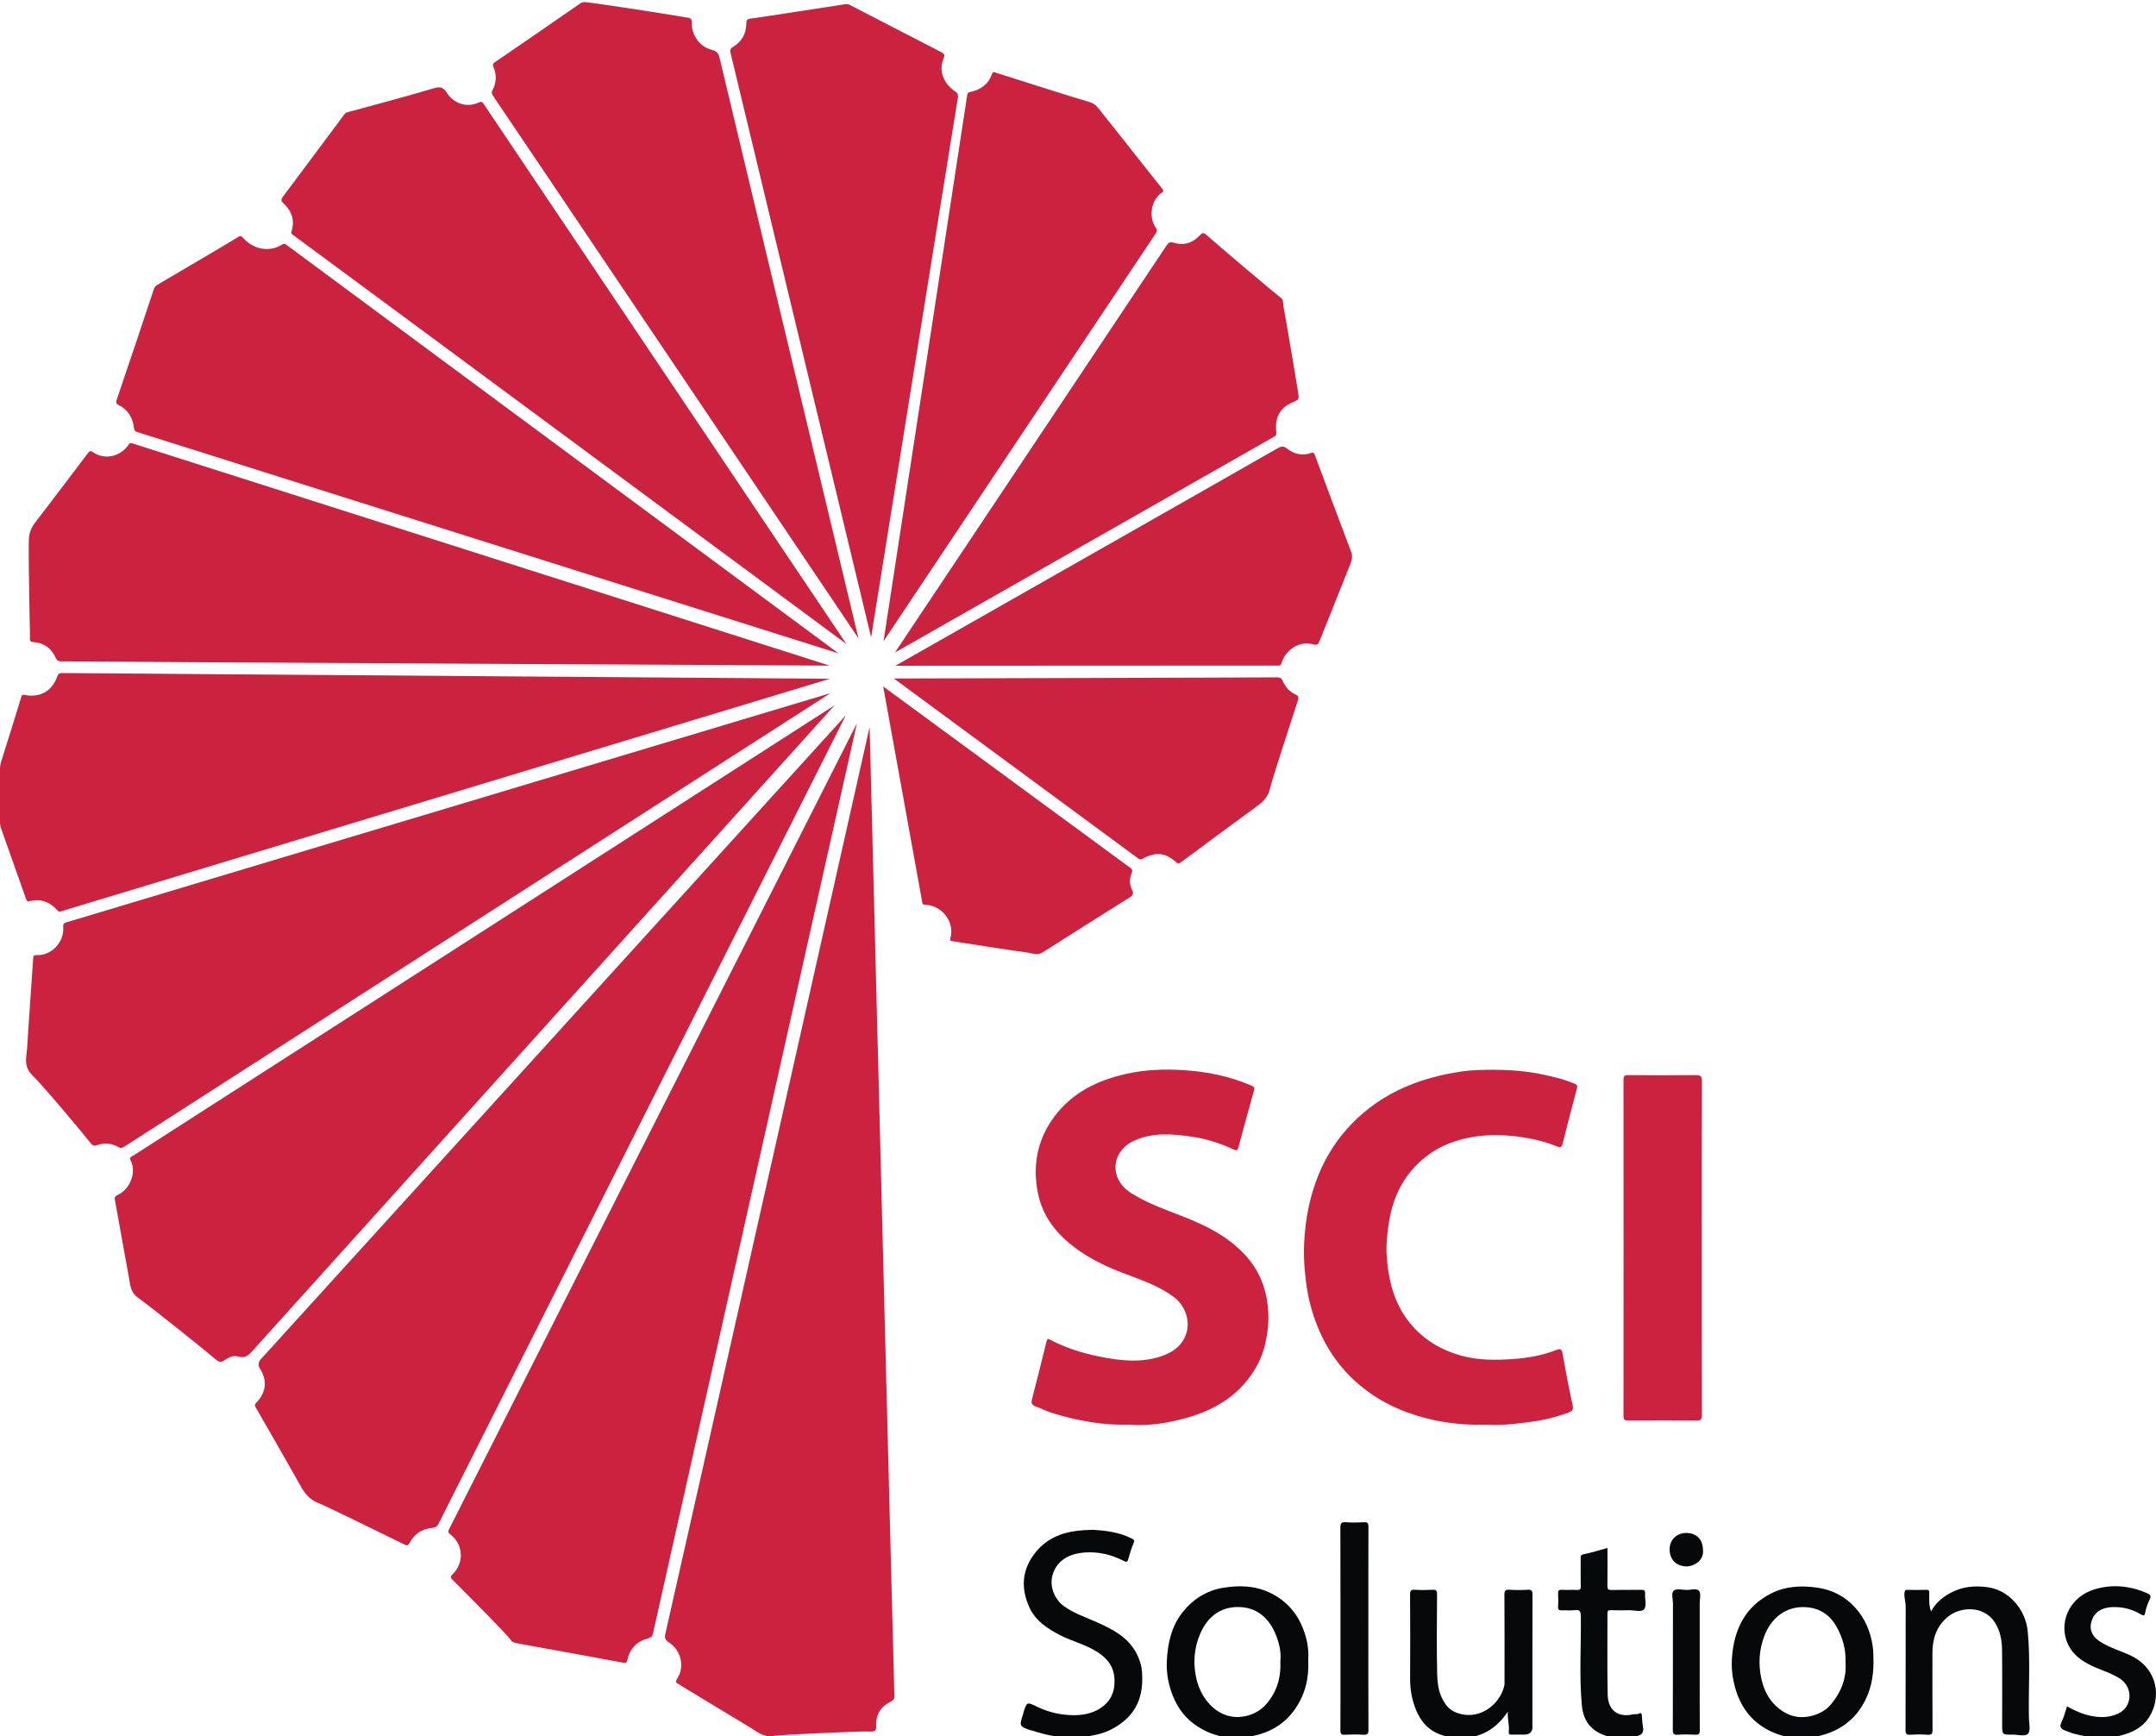
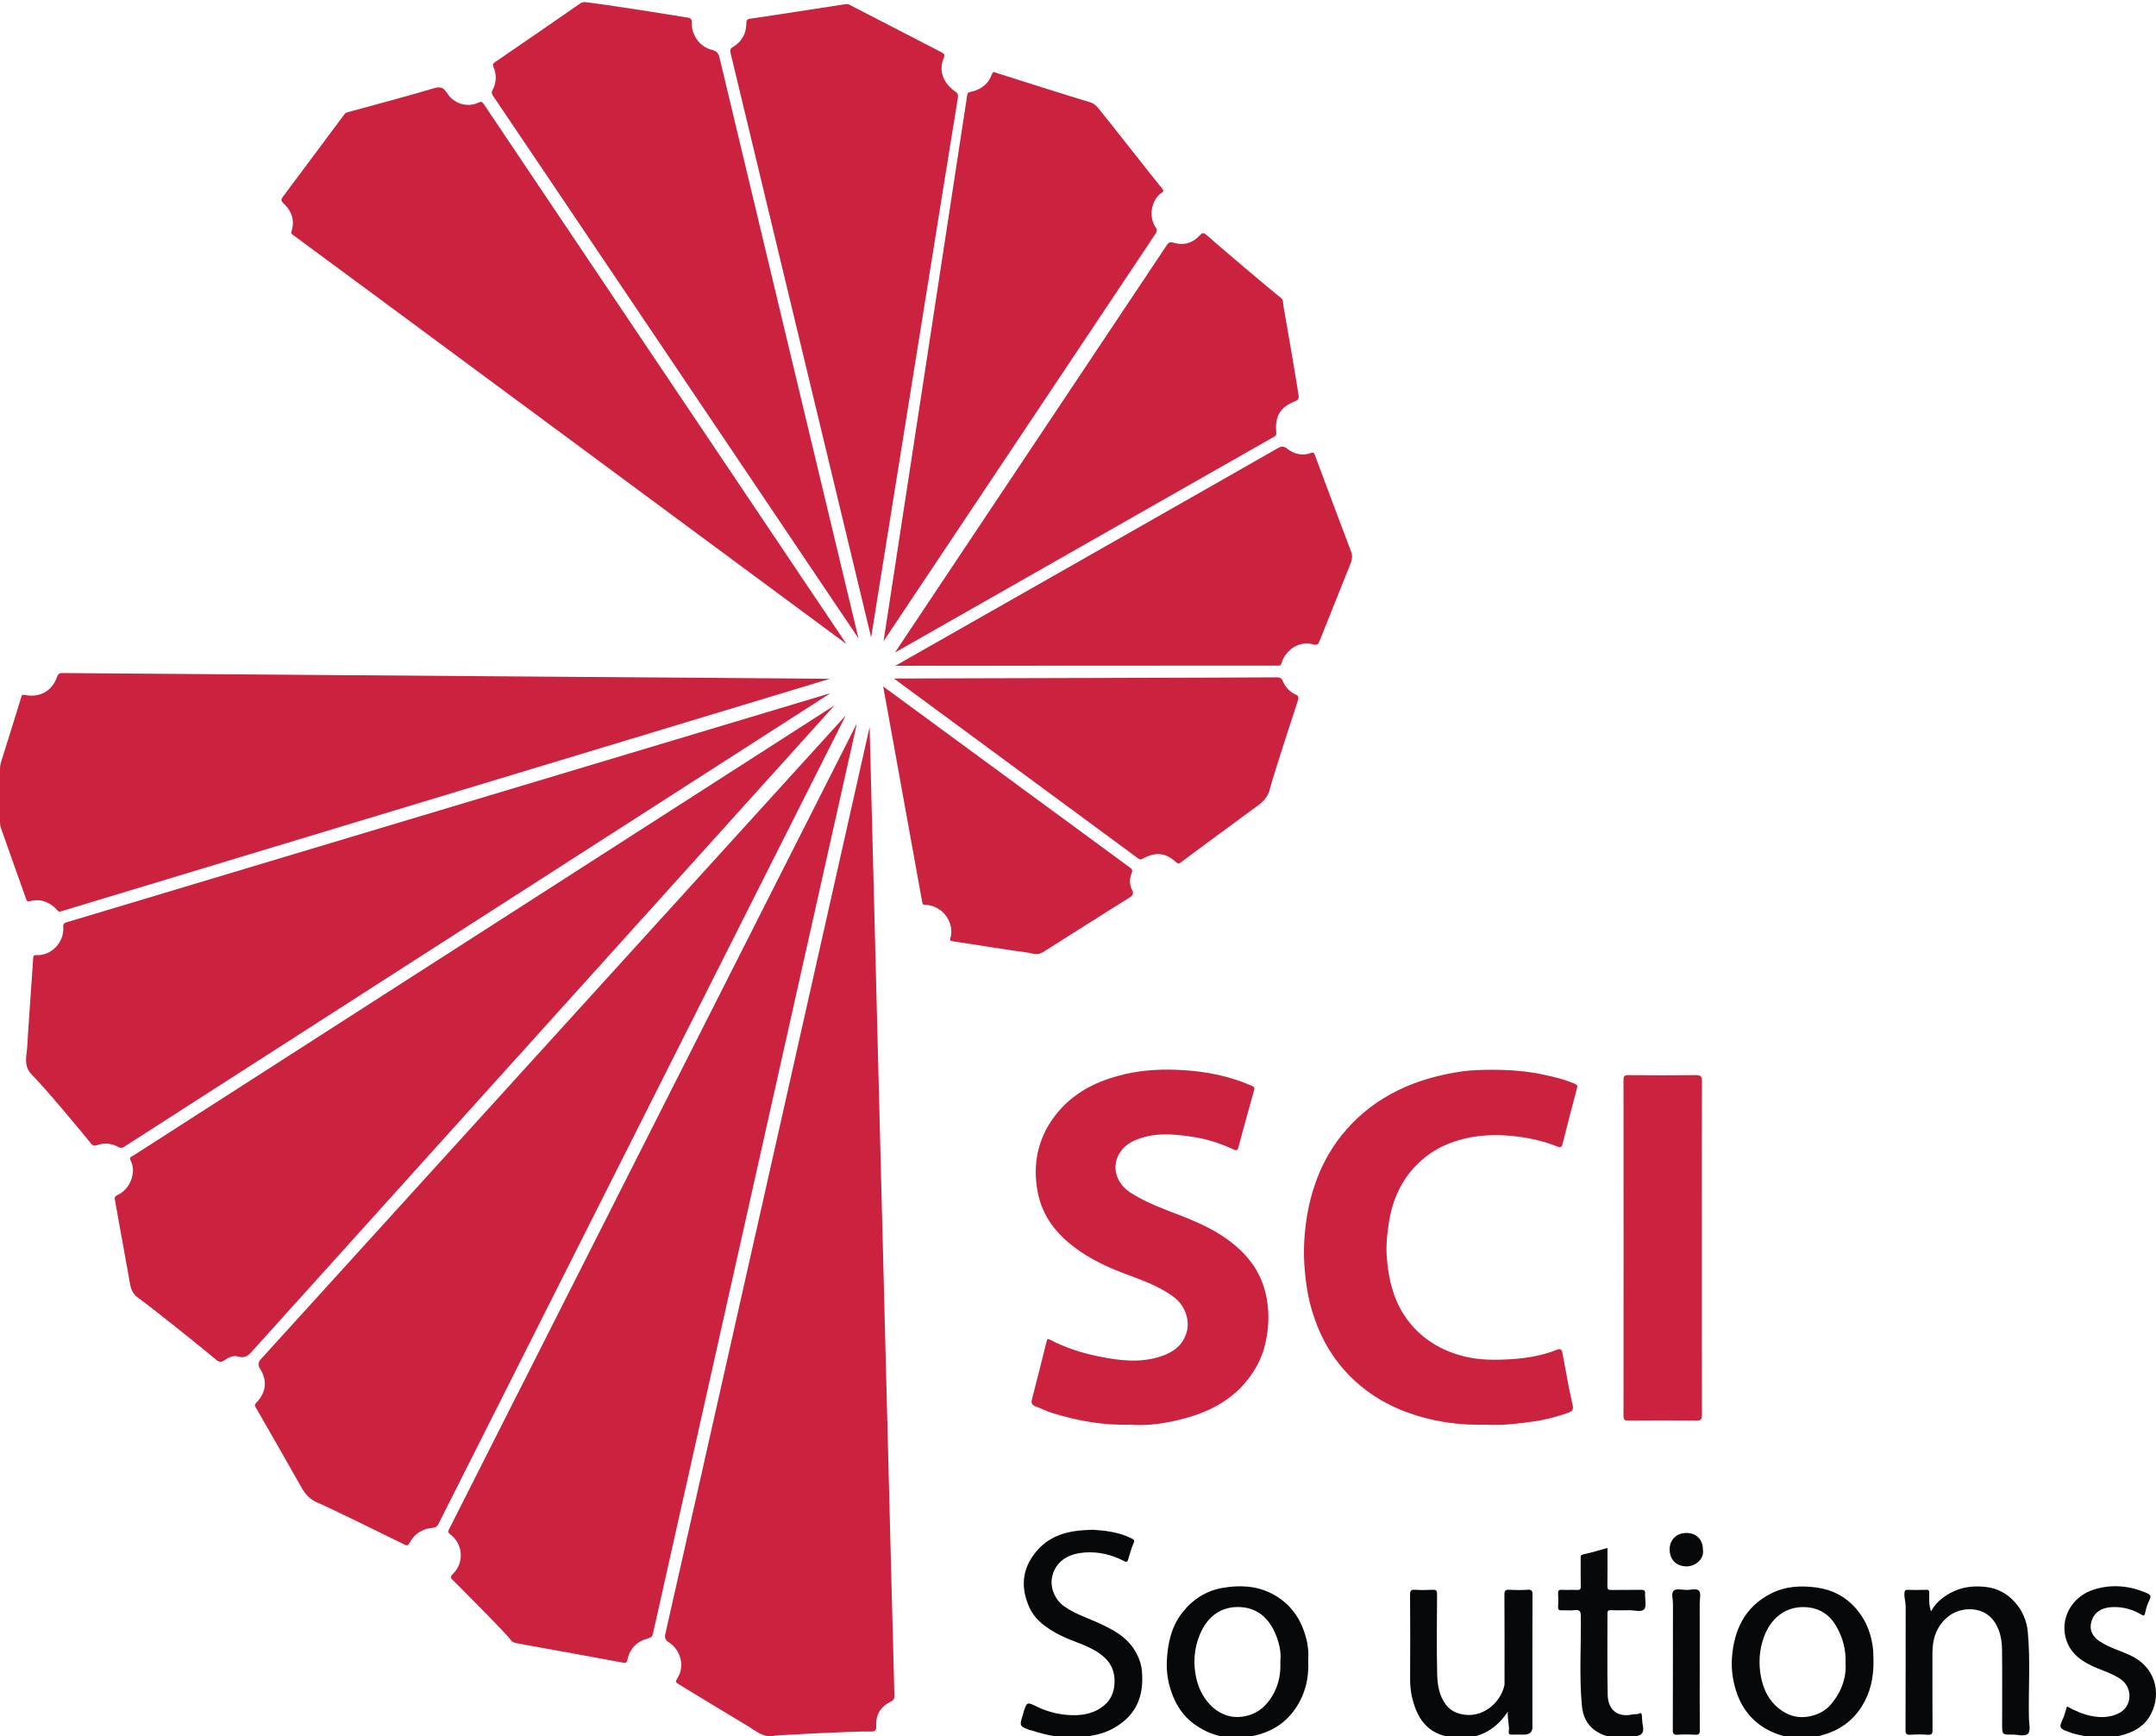
<svg xmlns="http://www.w3.org/2000/svg" id="Layer_2" data-name="Layer 2" viewBox="0 0 2046.26 1647.73">
  <defs>
    <filter id="innerShadow">
      <feOffset dx="0" dy="2" />
      <feGaussianBlur stdDeviation="2" result="offset-blur" />
      <feComposite operator="out" in="SourceGraphic" in2="offset-blur" result="inverse" />
      <feFlood flood-color="black" flood-opacity="0.5" result="color" />
      <feComposite operator="in" in="color" in2="inverse" result="shadow" />
      <feMerge>
        <feMergeNode in="shadow" />
        <feMergeNode in="SourceGraphic" />
      </feMerge>
    </filter>
    <style>
      .cls-1 {
        fill: #060809;
        filter: url(#innerShadow);
      }

      .cls-1, .cls-2 {
        stroke-width: 0px;
      }

      .cls-2 {
        fill: #ca223f;
        filter: url(#innerShadow);
      }
    </style>
  </defs>
  <g id="Layer_1-2" data-name="Layer 1">
    <g>
      <path class="cls-2" d="m0,728.01c0-2.4.36-4.78,1.09-7.07,3.84-12.21,16.72-53.14,19.14-61.47.56-1.92.99-2.36,2.99-1.95,14.5,3.02,26.29-3.54,31.05-17.39.92-2.69,2.22-3.37,4.95-3.34,13.4.16,728.41,5.45,728.41,5.45,0,0-702.5,212.41-729.81,220.73-1.91.58-2.21.19-3.4-1.11-7.03-7.72-15.69-11.24-26.11-8.54-2.9.75-3.25-1.18-3.77-2.69-5.3-15.16-19.44-54.92-23.46-66.21C.36,782.4,0,780.29,0,778.15v-50.14Z" />
      <path class="cls-2" d="m653.7,14.93c1.88.32,3.12,2.05,2.96,3.94-.92,10.89,6.42,23.34,19.03,26.48,4.67,1.16,6.26,3.34,7.18,7.28,5.12,21.86,131.91,551.25,131.91,551.25,0,0-331.1-491.91-346.99-515.14-1.45-2.12-1.27-3.36-.31-5.2,3.78-7.24,4.03-14.68.8-22.14-.96-2.22-.17-3.28,1.52-4.43,15.23-10.35,69.52-47.68,80.8-55.65,1.43-1.01,3.16-1.47,4.9-1.29,15.59,1.62,81.28,11.99,98.2,14.89Z" />
      <path class="cls-2" d="m825.36,687.98s23.09,908.96,23.52,919.23c.12,2.79-.59,4.41-3.32,5.74-9.58,4.65-14.57,12.44-13.96,23.19.24,4.32-1.13,5.42-5.31,5.24-11.98-.51-88.67,3.43-91.26,4.02-9.89,2.26-16.79-4.08-24.21-8.52-22.29-13.32-44.4-26.96-66.66-40.34-2.7-1.62-3.37-2.34-1.35-5.47,7.3-11.33,3.58-26.78-7.93-34.25-3.38-2.19-4.39-4.02-3.32-8.53,5.63-23.64,193.8-860.31,193.8-860.31Z" />
      <path class="cls-2" d="m802.78,676.89s-372.5,739.32-386.59,767.37c-1.23,2.46-2.61,3.57-5.67,3.83-9.53.81-17.02,5.49-21.64,13.99-1.37,2.52-2.1,3.3-5.03,1.85-21.23-10.53-75.47-37.03-81.49-39.3-7.63-2.88-12.44-8.15-16.34-15.06-14.12-25.08-28.52-50.01-42.84-74.98-.98-1.71-2.14-3.01-.11-5.08,9.83-10.02,10.79-21.64,3.5-32.84-1.69-2.59-1.43-6,.65-8.28,42-46.17,555.55-611.49,555.55-611.49Z" />
      <path class="cls-2" d="m813.3,684.52s-192.41,858.94-193.6,864.09c-.54,2.35-1.51,3.6-4.66,4.41-10.35,2.67-17.39,9.58-19.53,20.31-.62,3.13-2.07,3.1-4.07,2.73-21.16-3.98-88-16.14-100.26-18.3-2.4-.42-4.93-1.02-6.46-3.28-3.81-5.66-41.34-43.15-55.3-57.16-2.58-2.59-1.34-3.71.52-5.56,10.68-10.7,9.94-28.11-2.87-37.73-2.68-2.01-1.27-3.83-.36-5.65,8.51-17.09,386.58-763.85,386.58-763.85Z" />
      <path class="cls-2" d="m792.09,667.43S255.33,1262.76,241.27,1278.3c-4.02,4.44-7.51,9.69-15.52,7.11-3.94-1.27-8.69.78-12.55,3.53-2.51,1.78-4.73,2.42-8.06-.4-11.92-10.09-61.29-49.7-74.28-58.97-7.37-5.26-7.25-12.62-8.61-19.67-2.75-14.34-11.3-63.31-13.24-73.37-.39-2.03.29-3.35,2.44-4.3,11.68-5.14,18.65-21.37,12.41-33.12-1.55-2.92,1.08-3.32,2.6-4.3,16.83-10.84,665.62-427.38,665.62-427.38Z" />
      <path class="cls-2" d="m788.25,655.85S136.22,1074.64,118.1,1086.24c-2.13,1.36-3.46,1.72-5.8.4-6.2-3.5-12.96-4.2-19.72-1.91-2.9.98-4.26,1.09-6.54-1.79-8.1-10.22-44.63-53.93-55.56-64.66-8.85-8.69-4.96-18.4-4.6-27.57.25-6.4,5.14-75.56,5.66-83.73.14-2.16,1.07-2.53,2.84-2.45,15.22.7,26.87-13.17,25.62-26.96-.31-3.41,1.97-3.85,3.98-4.45,26.55-7.92,724.26-217.26,724.26-217.26Z" />
-       <path class="cls-2" d="m787.38,629.74s-678.41-3.46-729.05-4.05c-2.75-.03-4.21-.54-5.54-3.5-3.96-8.76-10.96-14.09-20.77-14.74-3.02-.2-3.88-1.16-3.52-3.89.11-.83-1.49-62.09-1.18-91.89.07-6.78,1.79-12.14,5.82-17.38,16.9-22,33.61-44.15,50.35-66.28,1.18-1.55,2.28-2.44,4.16-1.16,13.15,8.96,27.69,3.36,34.51-6.95,1.31-1.98,2.44-1.41,4.15-.87,13.37,4.23,661.08,210.7,661.08,210.7Z" />
-       <path class="cls-2" d="m795.87,618.14S132.1,408.73,130.36,408.11c-2.13-.75-2.9-1.53-3.14-3.75-1.06-9.71-5.63-17.3-14.43-21.87-2.6-1.35-2.97-2.28-1.97-5.21,11.89-34.83,23.56-69.73,35.14-104.67.7-2.11,1.93-3.41,3.51-4.36,13.06-7.81,64.26-37.62,76.47-45.24,2.77-1.73,3.22-.86,4.94,1.02,10.89,11.86,25.89,12.86,36.59,6.27,2.04-1.31,2.75-1.14,4.54.19,25.47,18.91,523.86,387.65,523.86,387.65Z" />
      <path class="cls-2" d="m803.38,609.27S286.87,227.24,277.67,220.68c-1.91-1.37-1.09-2.66-.76-3.84,2.97-10.51-.38-19.07-8.14-26.12-2.33-2.12-1.95-3.74-.35-5.87,19.47-26.03,38.92-52.08,58.31-78.16.74-1,1.35-1.68,2.61-2.03,27.24-7.44,54.57-14.6,81.63-22.66,6.52-1.94,9.55-1.68,13.41,4.44,5.93,9.39,18.46,14.36,30.1,8.8,2.39-1.14,3.32-.46,4.74,1.66,10.21,15.27,344.16,512.37,344.16,512.37Z" />
      <path class="cls-2" d="m826.78,602.89S695.27,56.11,693.33,48.09c-.53-2.19-.35-3.9,2.09-5.35,8.34-4.96,12.78-12.44,12.91-22.21.03-2.8.2-4.39,3.77-4.82,10.21-1.23,80.57-12.36,90.6-13.78,1.09-.16,2.42.02,3.4.52,15.97,8.1,73.86,38.3,87.02,44.92,3.03,1.52,3.94,2.7,2.55,5.87-5.7,12.94,1.14,25.3,11.29,31.83,3.2,2.06,2.25,5.32,1.82,7.83-2.94,17.2-82,510-82,510Z" />
      <path class="cls-2" d="m838.59,606.55s78.05-508.87,79.35-518.07c.32-2.27.91-2.78,3.2-3.26,9.69-2.02,16.98-7.36,20.37-16.98,1.12-3.17,3.16-1.36,4.36-.99,13.72,4.22,72.47,23.18,88.35,27.67,5.9,1.67,8.53,6.24,11.77,10.25,11.32,13.98,49.15,62.21,57.15,72.02,1.36,1.67,1.21,2.57-.36,3.62-10.44,6.99-12.87,23.12-5.76,33.32,1.28,1.84,1.18,3.53-.36,5.83-32.44,48.45-258.07,386.59-258.07,386.59Z" />
      <path class="cls-2" d="m849.4,617.31s254.18-380.88,258.01-386.66c1.52-2.29,3.06-3.29,6.23-2.32,9.56,2.92,18.04.6,24.87-6.79,2.33-2.52,3.72-3.19,6.76-.4,7.87,7.21,65.48,55.93,70.36,59.49,2.67,1.94,2,5.26,2.47,7.86,3.97,21.87,13.49,78.16,14.33,84.42.36,2.68.43,4.51-3.55,6.06-12,4.68-19.33,12.51-17.56,29.33.28,2.71-.62,3.37-2.46,4.42-23.14,13.2-359.46,204.6-359.46,204.6Z" />
      <path class="cls-2" d="m849.78,629.89s351.45-199.74,362.25-206.13c3.19-1.89,5.86-2.89,9.2-.23,6.79,5.42,14.51,7.37,22.9,4.45,2.23-.78,2.95-.41,3.68,1.55,11.49,30.77,22.94,61.55,34.61,92.25,1.81,4.77.3,8.79-1.34,12.91-9.46,23.78-18.99,47.54-28.52,71.29-1.11,2.77-1.84,4.87-6.27,3.59-13.58-3.91-26.52,5.95-29.88,17.52-.62,2.15-1.2,2.8-3.18,2.6-.84-.08-363.43.17-363.43.17Z" />
      <path class="cls-2" d="m1073.35,1350.18c-26.81.78-51.12-3.76-74.95-11.19-5.5-1.72-10.69-4.39-16.1-6.43-3.28-1.24-3.65-3.44-2.88-6.42,4.67-18.24,9.4-36.46,13.83-54.75.65-2.69,1.05-3.11,3.47-1.83,14.58,7.71,30.18,12.6,46.27,15.87,19.91,4.05,39.96,6.43,59.73-.41,10.85-3.76,19.66-10.05,23.36-21.99,3.83-12.35-2.02-26.2-10.91-33.14-15.13-11.8-33.04-17.37-50.46-24.1-18.19-7.03-35.36-15.61-50.41-28.34-15.15-12.81-25.58-28.25-29.36-47.81-5.08-26.36-.13-50.8,16.05-72.28,16.9-22.43,40.55-33.92,67.5-40.06,17.93-4.09,36.03-4.73,54.08-3.66,22.57,1.34,44.7,5.75,65.63,14.95,2.45,1.08,2.7,1.91,1.98,4.45-5.05,17.77-9.86,35.62-14.7,53.45-.75,2.77-1.19,4.14-4.9,2.39-12.43-5.86-25.54-10-39.14-11.99-18.34-2.69-36.61-4.38-54.48,3.49-22.13,9.75-25.26,36.25-3.09,50.17,14.72,9.25,30.88,15.01,46.9,21.22,22.8,8.84,44.59,19.36,61.4,37.8,12.31,13.51,19.07,29.42,21.08,47.78,1.49,13.59.15,26.64-3.33,39.6-3.05,11.33-8.59,21.49-15.88,30.69-18.16,22.92-43.4,33.43-70.85,39.25-13.55,2.88-27.51,4.38-39.82,3.27Z" />
      <path class="cls-2" d="m1411.23,1350.2c-27.46.72-52.49-3.08-76.7-12.1-17.92-6.68-34-16.19-48.22-29.12-22.08-20.09-35.53-45.08-42.9-73.59-2.62-10.13-4.02-20.48-4.98-30.96-.82-8.96-1.07-17.88-.65-26.76,1.09-22.66,5.33-44.73,14.11-65.83,7.37-17.72,17.78-33.52,30.98-47.17,14.43-14.93,31.46-26.64,50.65-34.94,13.23-5.72,26.94-9.82,41.1-12.61,9.01-1.77,18.12-3.19,27.21-3.51,20.14-.71,40.26-.24,60.21,3.75,11.08,2.22,21.94,4.76,32.36,9.18,2.12.9,3.01,1.58,2.39,3.96-4.66,17.7-9.33,35.4-13.75,53.16-.92,3.7-2.47,3.57-5.33,2.41-12.82-5.22-26.19-8.1-39.95-9.66-15.98-1.82-31.83-1.51-47.47,2.18-13.64,3.22-26.38,8.75-37.42,17.55-20.6,16.4-31.26,38.23-34.95,63.99-1.36,9.52-2.46,19.03-1.87,28.58,1.48,23.72,6.84,46.33,22.27,65.18,13.18,16.1,30.41,26.09,50.56,31.28,15.23,3.92,30.76,3.78,46.13,2.77,14.49-.95,28.97-3.43,42.67-8.88,3.45-1.37,4.66-.32,5.33,3.45,2.92,16.46,5.98,32.9,9.62,49.21.97,4.36-.61,5.77-3.85,6.95-10.74,3.92-21.77,6.81-33.06,8.43-15.29,2.19-30.65,3.94-44.48,3.1Z" />
      <path class="cls-2" d="m848.41,641.98s351.38-.89,363.52-1.11c2.95-.05,4.39.86,5.58,3.58,2.55,5.82,6.64,10.35,12.6,13,2.39,1.06,2.64,2.55,1.77,5.2-5.73,17.56-24.01,73.42-26.56,83.97-1.79,7.39-6.1,12-11.8,16.17-24.38,17.86-48.72,35.78-72.97,53.81-1.8,1.34-2.53,1.28-4.1-.13-10.46-9.37-19.46-10.31-32.2-3.3-1.96,1.08-2.89.39-4.39-.7-13.39-9.8-231.45-170.49-231.45-170.49Z" />
      <path class="cls-2" d="m838.23,649.5s224.85,165.03,234.33,172.01c1.65,1.21,2.69,2.45,1.56,5.08-2.24,5.23-2.27,10.81.31,15.99,1.83,3.66.57,5.49-2.59,7.43-15.53,9.51-70.08,44.23-82.04,51.76-5.53,3.48-10.41.75-15.45.19-10.22-1.13-57.48-8.76-70.96-10.75-1.81-.27-1.74-1.32-1.41-2.5,4.47-15.66-7.95-31.64-24.23-32.01-2.09-.05-2.22-1.01-2.53-2.78-2.5-14.19-36.99-204.44-36.99-204.44Z" />
      <path class="cls-2" d="m1615.21,1182.27c0,52.9-.04,105.79.1,158.69.01,4.19-1.03,5.35-5.28,5.31-21.53-.23-43.07-.18-64.6-.02-3.44.03-4.57-.68-4.57-4.38.1-106.3.1-212.6,0-318.9,0-3.49.76-4.6,4.44-4.57,21.36.19,42.73.21,64.09,0,4.43-.04,5.94.84,5.92,5.7-.2,52.72-.12,105.45-.12,158.18Z" />
      <path class="cls-1" d="m1036.85,1449.9c11.43.69,24.68,2.02,36.97,8.15,2.18,1.09,3.36,1.59,2.1,4.51-2.12,4.92-3.72,10.1-5.11,15.28-.81,3.01-2.01,2.81-4.23,1.66-11.53-6-23.88-8.92-36.78-8.04-12.86.88-25.91,5.98-30.57,20.56-3.83,11.97,2.14,24.31,10.44,30.32,9.57,6.93,20.59,10.52,31.17,15.24,14.99,6.68,29.55,14.02,37.78,29.57,2.82,5.33,4.67,10.98,5.17,16.72,2.1,23.94-5.11,42.95-28.61,55.3-8.89,4.67-18.71,6.46-28.88,7.45-16.38,1.59-31.87-1.12-47.18-6.3-.31-.1-.7.03-1.01-.07-10.64-3.77-10.79-4.09-7.16-15.1.2-.62.23-1.3.43-1.92,3.26-10.12,3.25-10.08,13.05-5.31,10.83,5.27,22.42,7.87,34.33,7.98,10.65.09,21.02-2.25,29.41-9.48,5.25-4.52,8.43-10.54,9.29-17.43,2.21-17.76-5.89-27.86-20.57-35.75-10.1-5.43-21.31-8.31-31.41-13.61-11.67-6.13-22.74-13.39-28.47-25.96-8.51-18.69-7.1-36.54,6.17-52.73,10.11-12.33,23.6-18.17,39.23-20.05,4.18-.5,8.31-.78,14.46-.96Z" />
      <path class="cls-1" d="m1778.13,1574.63c.12,15.27-2.73,29.6-11.05,42.88-9.19,14.66-22.46,23.31-38.57,27.63-16.8,4.51-33.57,3.22-49.25-4.6-16.84-8.4-27.29-22.46-32.34-40.38-2.57-9.13-3.8-18.59-3.16-28.13,1.81-26.95,12.21-49.04,37.25-61.7,13.46-6.81,28.09-7.66,43.13-5.59,14.77,2.03,26.99,8.34,36.78,19.25,8.95,9.97,14.11,21.83,16.25,35.13.83,5.19.87,10.32.97,15.51Zm-26.53,1.79c.54-13.09-2.77-24.63-9.08-35.43-6.51-11.15-16.44-16.98-29.02-17.64-19.01-.99-32.93,10.78-39.27,28.11-4.58,12.5-5.37,25.36-2.86,38.21,1.99,10.21,6.25,19.97,13.88,27.18,8.59,8.13,18.94,12.55,31.44,10.29,8.51-1.54,15.95-5.35,21.19-11.62,9.42-11.27,14.69-24.52,13.74-39.11Z" />
      <path class="cls-1" d="m1241.65,1573.89c.81,16.93-2.91,32.1-12.15,45.67-10.75,15.78-26.09,23.93-44.71,26.87-18.94,3-36.02-.9-51.54-12.19-10.86-7.9-17.52-18.71-21.71-31.07-3.15-9.28-4.58-19.04-4.1-28.85.81-16.49,4.28-32.46,14.64-45.73,9.63-12.33,22.46-20.75,38.02-23.47,16.08-2.81,32.08-2.3,47.11,5.48,17.38,8.99,27.48,23.56,32.44,42.08,1.91,7.14,2.46,14.44,2,21.22Zm-26.45.72c.95-8.95-1.27-18.3-5.18-27.06-6.06-13.6-16.22-22.95-31.57-24.17-18.5-1.46-31.95,8.1-39.31,25.11-6.1,14.1-7.06,29.05-3.31,44.17,4.56,18.41,20.75,38.67,44.99,34.37,8.78-1.56,16.25-5.86,21.81-12.57,9.29-11.2,13.31-24.42,12.57-39.85Z" />
      <path class="cls-1" d="m1431.06,1622.51c-12.58,19.09-29.95,26.74-50.87,24.65-21.96-2.19-33.89-13.83-39.72-36.98-1.59-6.29-2.18-12.73-2.14-19.29.16-26.45.16-52.91-.04-79.36-.03-3.85.93-4.9,4.71-4.67,5.58.35,11.2.32,16.78.01,3.42-.19,4.15.95,4.13,4.2-.14,25.1-.45,50.2.1,75.29.23,10.42,1.64,20.85,8.53,29.85,3.85,5.03,8.82,7.39,14.27,8.66,19.32,4.52,36.94-9.86,40.92-26.93.34-1.45.21-3.03.21-4.54.01-27.3.1-54.61-.1-81.91-.03-3.9,1-4.86,4.73-4.64,5.75.33,11.55.37,17.29,0,3.92-.26,4.65,1.02,4.63,4.74-.15,40.02-.09,80.04-.09,120.06,0,1.19-.12,2.39,0,3.56q.97,9.13-7.94,9.12c-3.73,0-7.47-.09-11.19.03-2.17.07-3.64-.14-3.29-2.9.77-6.06-1.38-11.95-.95-18.97Z" />
      <path class="cls-1" d="m1832.73,1527.44c4.22-7.94,10.59-13.22,18.05-17.37,10.89-6.06,22.7-7.3,34.72-5.79,10.02,1.26,18.75,5.81,25.82,13.25,7.75,8.17,12.16,18.05,13.22,29.03,2.64,27.31.54,54.73,1.1,82.1.1,5.05,1.79,11.91-.77,14.69-2.94,3.19-9.87.89-15.06.96-9.58.14-9.58.04-9.58-9.74,0-23.56.18-47.13-.09-70.69-.11-9.23-1.75-18.28-7-26.3-10.34-15.79-32.66-15.2-44.96-4.63-10.55,9.07-14.12,20.77-14.11,34.09.02,24.24-.09,48.48.1,72.72.03,3.8-.86,4.95-4.69,4.69-5.4-.37-10.86-.37-16.26,0-3.85.27-4.7-.9-4.68-4.68.16-38.99.05-77.98.15-116.97.01-4.38-1.6-8.54-1.16-12.97.2-2.08.52-2.97,2.83-2.91,5.93.15,11.87.19,17.8-.02,2.78-.1,2.94,1.22,2.91,3.37-.09,5.59-.43,11.21,1.69,17.17Z" />
      <path class="cls-1" d="m1961.79,1617.58c7.44,4.06,14.87,7.41,22.94,9.01,8.87,1.76,17.35,1.7,25.94-2.38,13.24-6.29,13.93-24.57,1.69-32.78-6.84-4.58-14.61-7.13-22.15-10.24-12.54-5.17-23.98-12.36-28.74-25.66-7.22-20.18,4.12-42.34,26.5-49.09,16.66-5.03,33.33-3.46,49.43,3.5,3.25,1.41,4.66,2.54,2.78,6.32-1.95,3.91-3.43,8.21-4.22,12.51-.64,3.51-2.04,2.58-3.84,1.52-8.45-5.01-17.62-7.38-27.38-6.98-7.77.32-14.97,3.07-18.44,10.3-3.74,7.8-2.78,15.92,6.44,22.15,9.54,6.45,20.89,9.1,31.06,14.32,24.32,12.49,27.8,39.41,15.68,58.13-6.25,9.65-16.4,14.53-27.51,17.18-14.92,3.56-29.58,1.7-44.16-2.06-.48-.12-.97-.24-1.42-.44-3.69-1.71-8.96-2.55-10.54-5.43-1.27-2.32,1.94-7.09,3.12-10.78.94-2.92,1.82-5.85,2.81-9.09Z" />
      <path class="cls-1" d="m1525.67,1467.17c0,12.5.1,24.36-.07,36.22-.04,2.87.75,3.71,3.62,3.66,9.49-.17,18.99.04,28.49-.14,2.89-.06,3.81.75,3.65,3.64-.29,5.05,1.67,11.69-.85,14.74-2.62,3.18-9.51.84-14.53.98-5.76.16-11.53.16-17.29-.02-2.5-.08-3.07.76-3.06,3.15.09,25.77-.34,51.55.22,77.31.3,13.57,8.94,21.81,23.83,18.43,2.09-.47,4.3.31,6.38-1.02,1.02-.66,2.13.02,2.23,1.71.21,3.65.37,7.34,1.04,10.92,1.13,6-1.44,8.42-7.19,9.26-13.32,1.95-26.28,2.7-38.14-5.54-8.29-5.76-11.74-14.23-12.61-23.52-2.67-28.17-.66-56.44-1.02-84.67-.06-4.64-.7-6.73-5.87-6.07-4,.52-8.13-.03-12.19.15-2.54.11-3.67-.44-3.5-3.3.25-4.22.2-8.48,0-12.71-.13-2.61.58-3.58,3.36-3.45,4.91.23,9.84-.08,14.75.13,2.63.11,3.45-.63,3.39-3.34-.17-8.98-.04-17.97-.08-26.96,0-1.96-.02-2.98,2.69-3.54,7.51-1.53,14.85-3.87,22.78-6.02Z" />
-       <path class="cls-1" d="m1298.7,1543.61c0,32.05-.07,64.1.1,96.15.02,3.8-.86,4.92-4.69,4.69-5.91-.36-11.88-.3-17.8-.01-3.36.16-4.18-.88-4.15-4.18.16-18.31.08-36.63.08-54.94,0-45.78.05-91.57-.1-137.35-.01-4.16.89-5.55,5.22-5.21,5.73.45,11.53.32,17.29.02,3.39-.18,4.14.9,4.13,4.18-.13,32.22-.08,64.44-.07,96.65Z" />
      <path class="cls-1" d="m1613.2,1576.16c0,21.37-.08,42.73.08,64.1.02,3.31-.81,4.34-4.16,4.16-5.58-.29-11.21-.35-16.78.02-3.85.26-4.7-.91-4.68-4.69.15-40.02.06-80.04.14-120.05,0-4.16-1.93-9.7.88-12.1,2.38-2.03,7.76-.73,11.8-.58,4.17.15,9.71-1.93,12.1.89,2.03,2.39.61,7.75.61,11.8.02,18.82,0,37.64,0,56.47Z" />
      <path class="cls-1" d="m1616.25,1468.97c1.38,9.5-8.15,16.08-16.24,15.7-9.2-.43-15.11-6.3-15.36-15.72-.24-8.98,6.2-16.37,16.63-15.99,9.03.32,14.98,6.4,14.98,16.02Z" />
    </g>
  </g>
</svg>